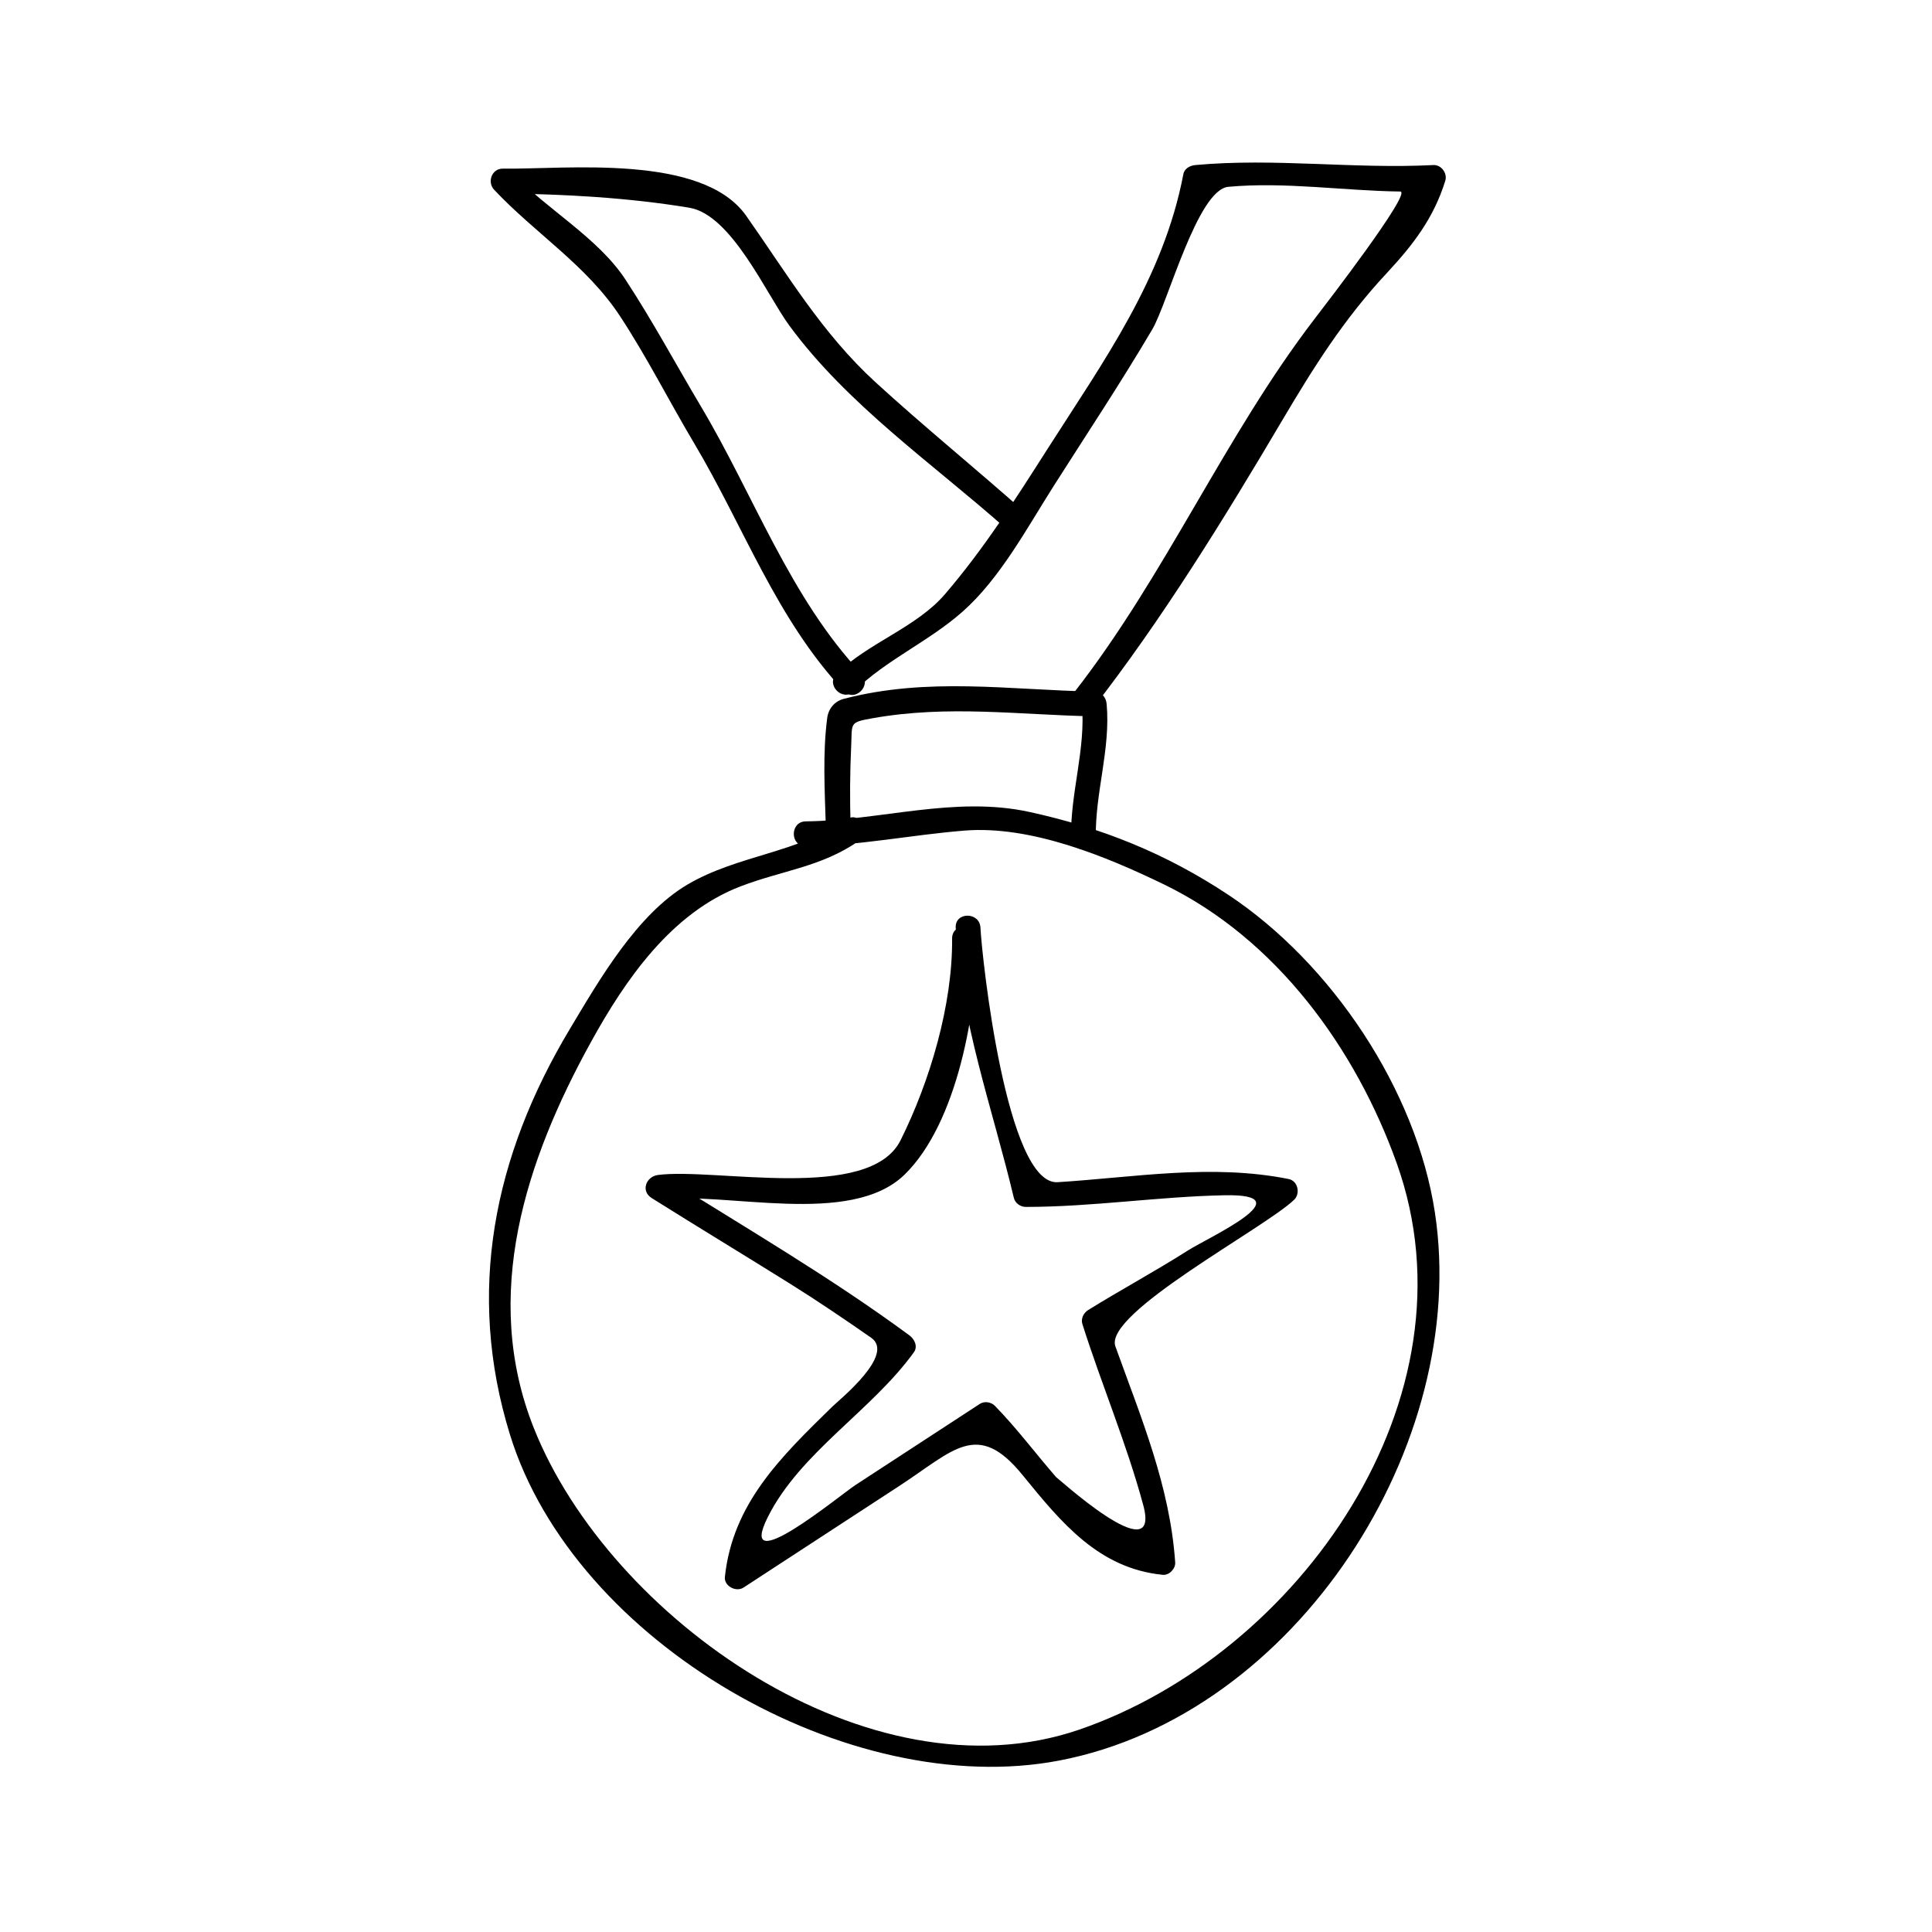
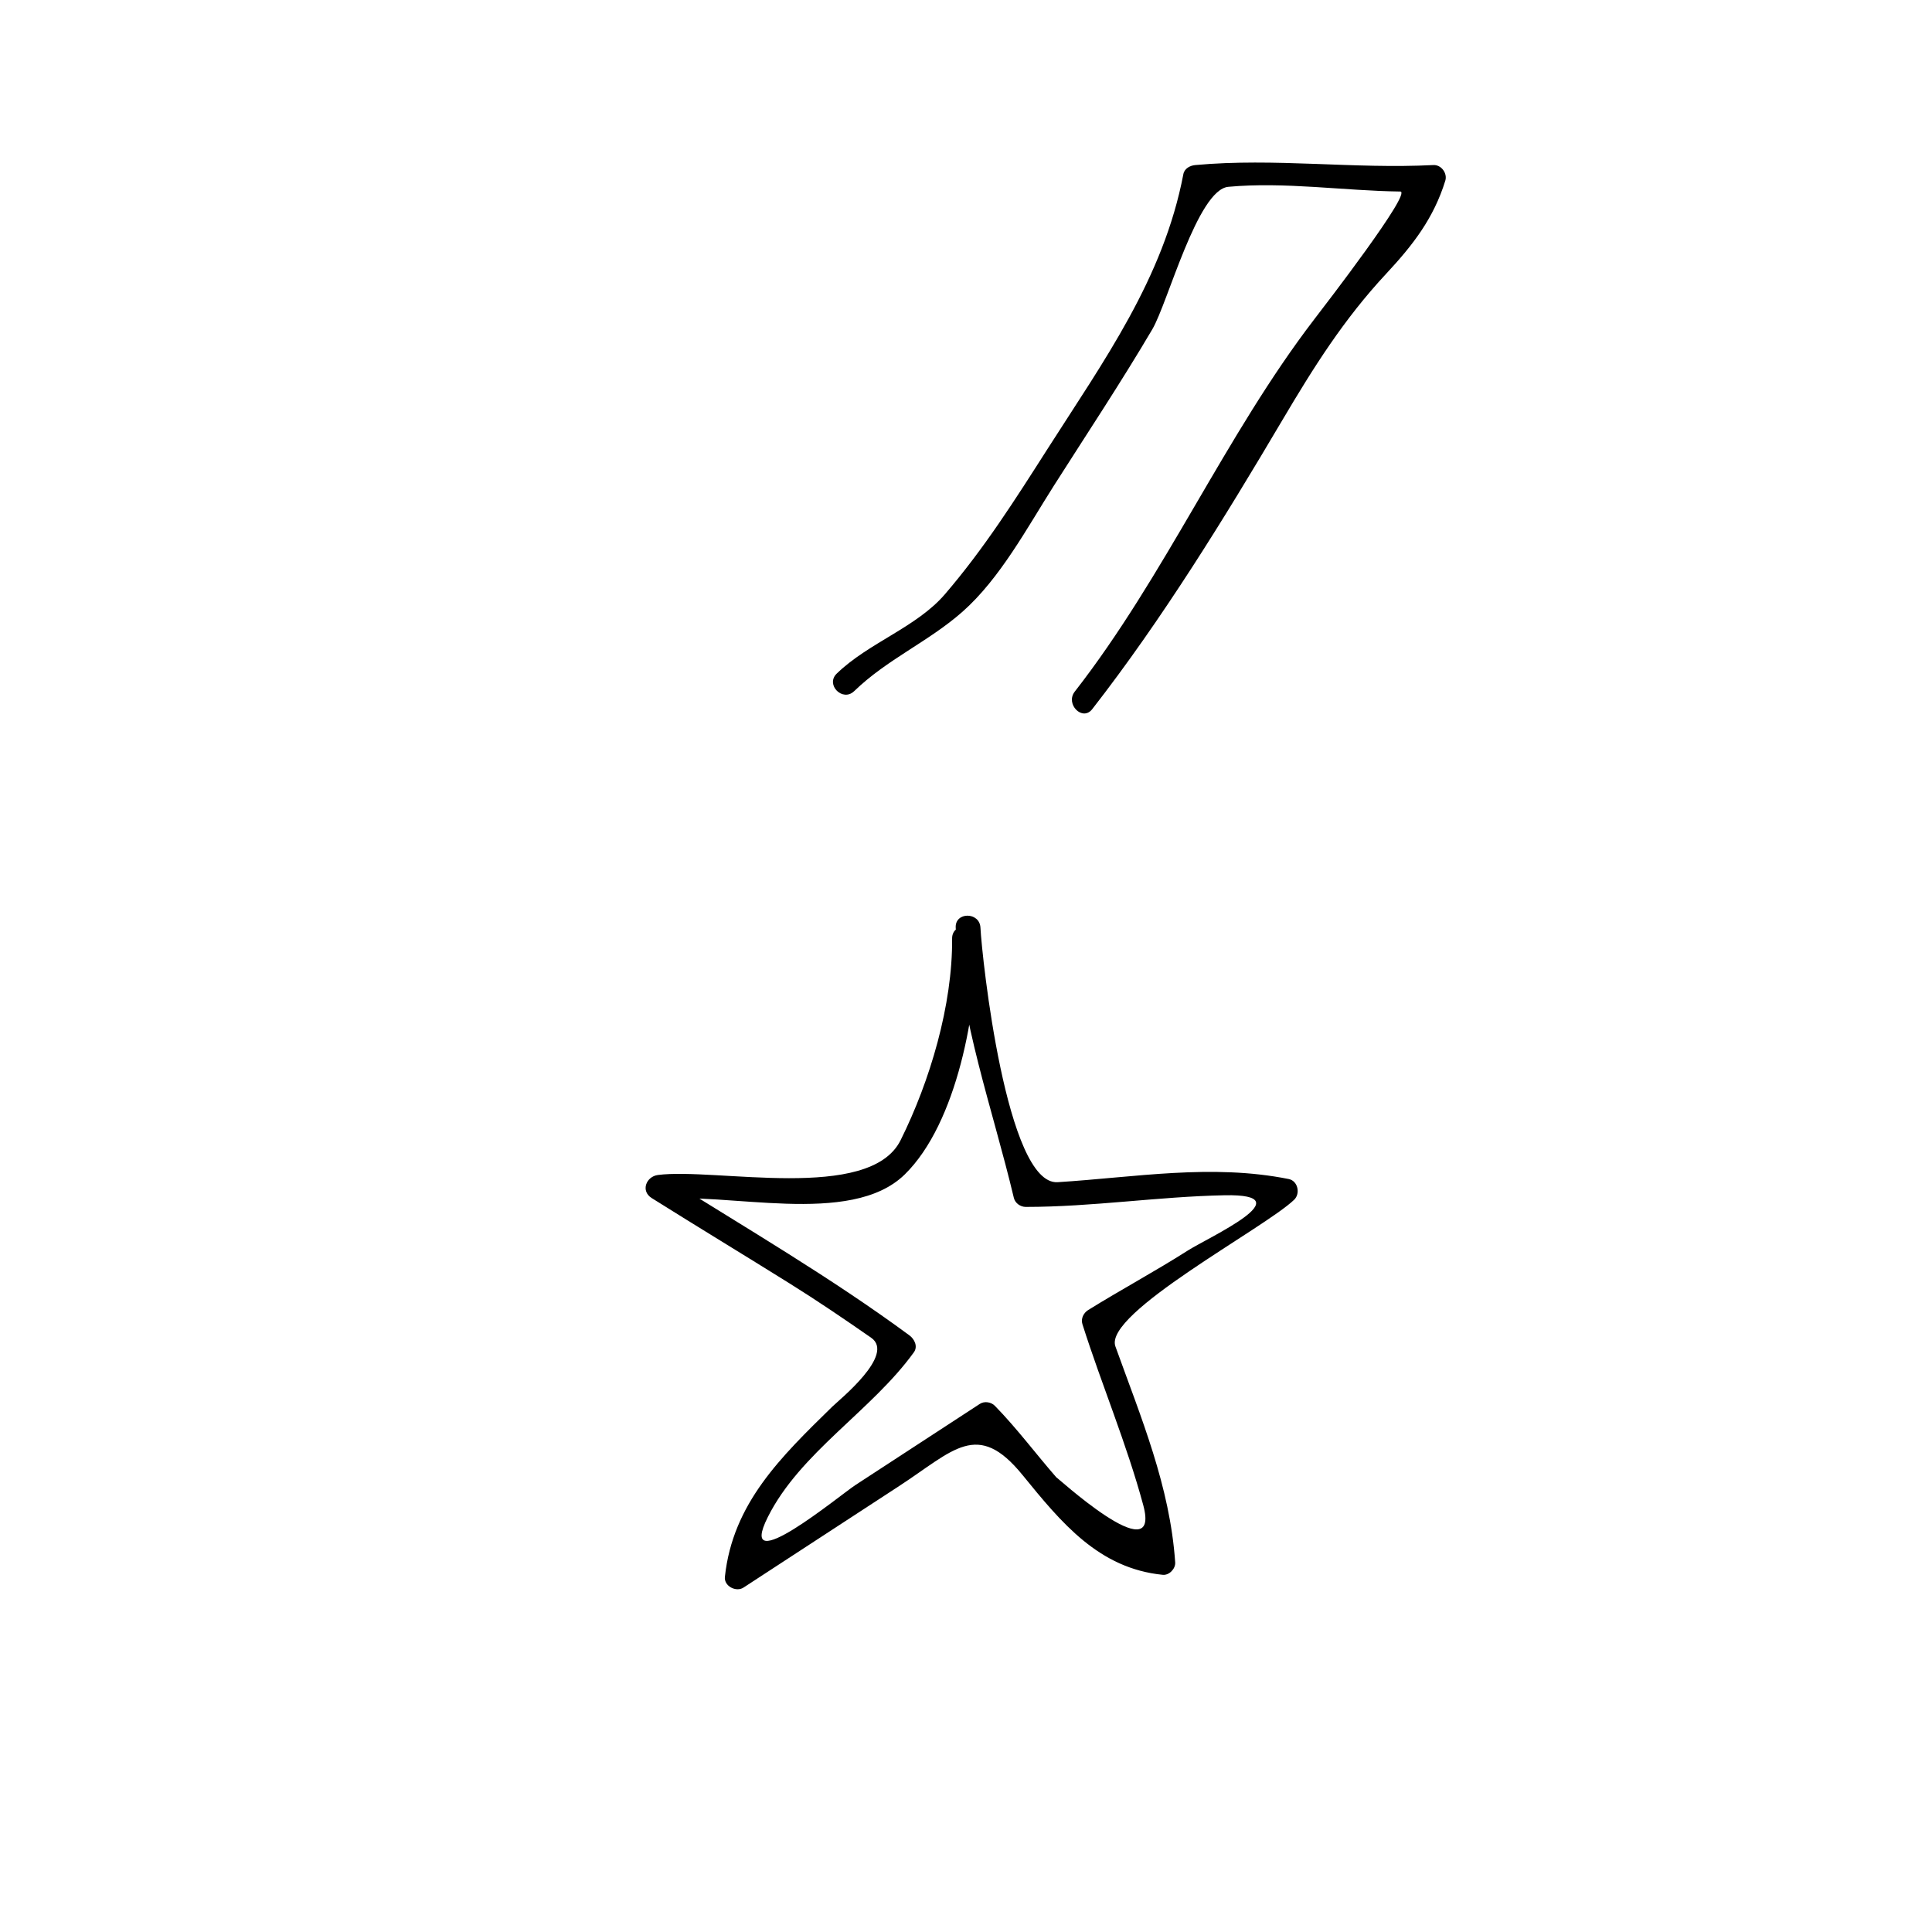
<svg xmlns="http://www.w3.org/2000/svg" fill="#000000" width="800px" height="800px" version="1.1" viewBox="144 144 512 512">
  <g>
    <path d="m397.27 389.83c1.207 24.664 9.73 47.758 15.406 71.605 0.332 1.418 1.742 2.41 3.164 2.41 17.637 0 35.062-2.738 52.691-3.09 21.355-0.414-4.297 11.172-9.777 14.664-8.645 5.504-17.695 10.363-26.402 15.77-1.211 0.762-1.957 2.281-1.508 3.707 5.113 16.113 11.715 31.645 16.129 47.984 4.949 18.348-24.047-8.527-22.977-7.301-5.519-6.328-10.469-13.004-16.344-19.023-0.992-1.012-2.762-1.301-3.977-0.516-10.996 7.168-21.98 14.332-32.973 21.508-4.074 2.656-31.812 25.656-23.234 8.508 8.586-17.156 27.551-28.199 38.715-43.684 1.125-1.562 0.148-3.512-1.18-4.488-20.82-15.34-43.121-28.316-64.996-42.059-0.551 2.043-1.102 4.074-1.652 6.113 17.859-2.348 51 7.398 65.406-6.691 13.953-13.664 19.266-43.773 19.117-62.535-0.031-4.231-6.59-4.234-6.559 0 0.137 17.602-5.863 37.809-13.656 53.461-8.23 16.531-49.195 7.227-64.309 9.211-3.102 0.402-4.644 4.234-1.652 6.113 12.137 7.621 24.395 15.039 36.551 22.629 7.352 4.586 14.512 9.453 21.621 14.395 6.434 4.481-8.355 16.348-10.34 18.285-13.512 13.227-26.355 25.574-28.434 45.086-0.262 2.465 2.981 4.106 4.934 2.832 13.738-8.965 27.48-17.922 41.219-26.887 14.484-9.445 20.758-17.656 32.73-2.938 10.316 12.676 20.219 24.77 37.172 26.445 1.695 0.168 3.391-1.621 3.281-3.281-1.387-20.23-9.047-38.348-15.848-57.254-3.168-8.805 39.57-31.336 47.379-38.867 1.691-1.637 0.992-4.996-1.441-5.484-20.469-4.098-40.637-0.461-61.246 0.836-13.582 0.852-20.062-59.496-20.453-67.453-0.203-4.223-6.766-4.242-6.559-0.012z" />
-     <path d="m357.53 368.25c14.273-0.137 27.902-3 42.125-4.137 17.512-1.391 37.457 6.828 52.754 14.242 29.824 14.449 50.848 43.465 61.75 73.945 22.195 62.09-26.062 130.12-84.148 150.07-55.602 19.086-124.43-29.477-144.52-79.863-14.039-35.207-2.121-71.133 15.145-102.41 9.102-16.496 21.297-34.207 39.664-41.219 11.066-4.234 21.395-5.121 31.324-12.035 3.441-2.402 0.168-8.094-3.312-5.668-12.699 8.852-28.75 9.398-42.059 17.203-13.496 7.918-23.531 25.457-31.289 38.406-20.125 33.625-27.504 69.637-15.801 107.46 17.07 55.152 89.926 96.945 145.5 86.328 62.973-12.02 108.88-83.938 99.617-145.14-4.934-32.617-27.422-66.16-54.77-84.301-16.449-10.898-33.449-17.77-52.742-21.965-19.812-4.309-39.398 2.305-59.234 2.504-4.219 0.051-4.227 6.613 0.004 6.57z" />
-     <path d="m369.42 363.06c-0.219-7.215-0.184-14.195 0.152-21.395 0.289-6.121-0.586-6.215 5.688-7.328 20.059-3.559 38.594-0.891 58.734-0.492l-3.281-3.281c1.07 11.93-3.055 23.41-2.871 35.359 0.066 4.231 6.629 4.234 6.559 0-0.184-11.98 3.945-23.363 2.871-35.359-0.164-1.812-1.371-3.242-3.281-3.281-22.707-0.453-44.02-3.906-66.398 1.922-2.441 0.637-4.059 2.633-4.375 5.074-1.227 9.414-0.652 19.324-0.363 28.773 0.133 4.227 6.691 4.242 6.566 0.008z" />
-     <path d="m372.29 322.51c-18.871-20.004-28.559-47.344-42.508-70.754-6.707-11.262-12.859-22.754-20.062-33.719-7.328-11.141-21.023-18.684-30.148-28.383-0.766 1.867-1.543 3.738-2.312 5.602 16.562 0.219 33.012 1.09 49.383 3.785 11.242 1.844 20.477 22.984 26.504 31.195 15.473 21.086 38.137 36.703 57.52 53.902 3.16 2.793 7.809-1.832 4.644-4.644-13-11.523-26.477-22.477-39.297-34.203-14.195-12.984-23.391-28.664-34.266-44.105-11.656-16.551-47.789-12.273-64.48-12.496-2.945-0.043-4.234 3.562-2.312 5.602 10.906 11.594 24.457 19.969 33.348 33.477 7.133 10.848 13.02 22.562 19.664 33.719 13.141 22.059 21.859 46.734 39.703 65.664 2.887 3.086 7.516-1.566 4.621-4.641z" />
    <path d="m370.37 327.16c8.695-8.438 19.664-13.078 28.68-21.027 9.996-8.82 17.207-22.367 24.246-33.434 8.758-13.766 17.801-27.375 26.082-41.434 4.113-6.981 11.973-37.016 20.148-37.758 14.977-1.375 30.543 1.055 45.562 1.25 3.266 0.043-19.891 30.082-22.746 33.797-23.691 30.895-39.469 67.871-63.523 98.734-2.566 3.297 2.043 7.977 4.633 4.644 18.52-23.77 34.988-50.543 50.312-76.465 8.367-14.145 16.344-26.855 27.629-38.965 7.102-7.621 12.559-14.699 15.625-24.609 0.609-1.969-1.059-4.262-3.164-4.152-21.086 1.086-42.027-1.926-63.086 0-1.379 0.125-2.875 0.898-3.164 2.41-5.273 27.664-21.148 49.562-35.992 72.812-8.551 13.395-16.801 26.414-27.207 38.527-7.531 8.77-20.227 12.832-28.668 21.027-3.043 2.949 1.594 7.586 4.633 4.641z" />
  </g>
</svg>